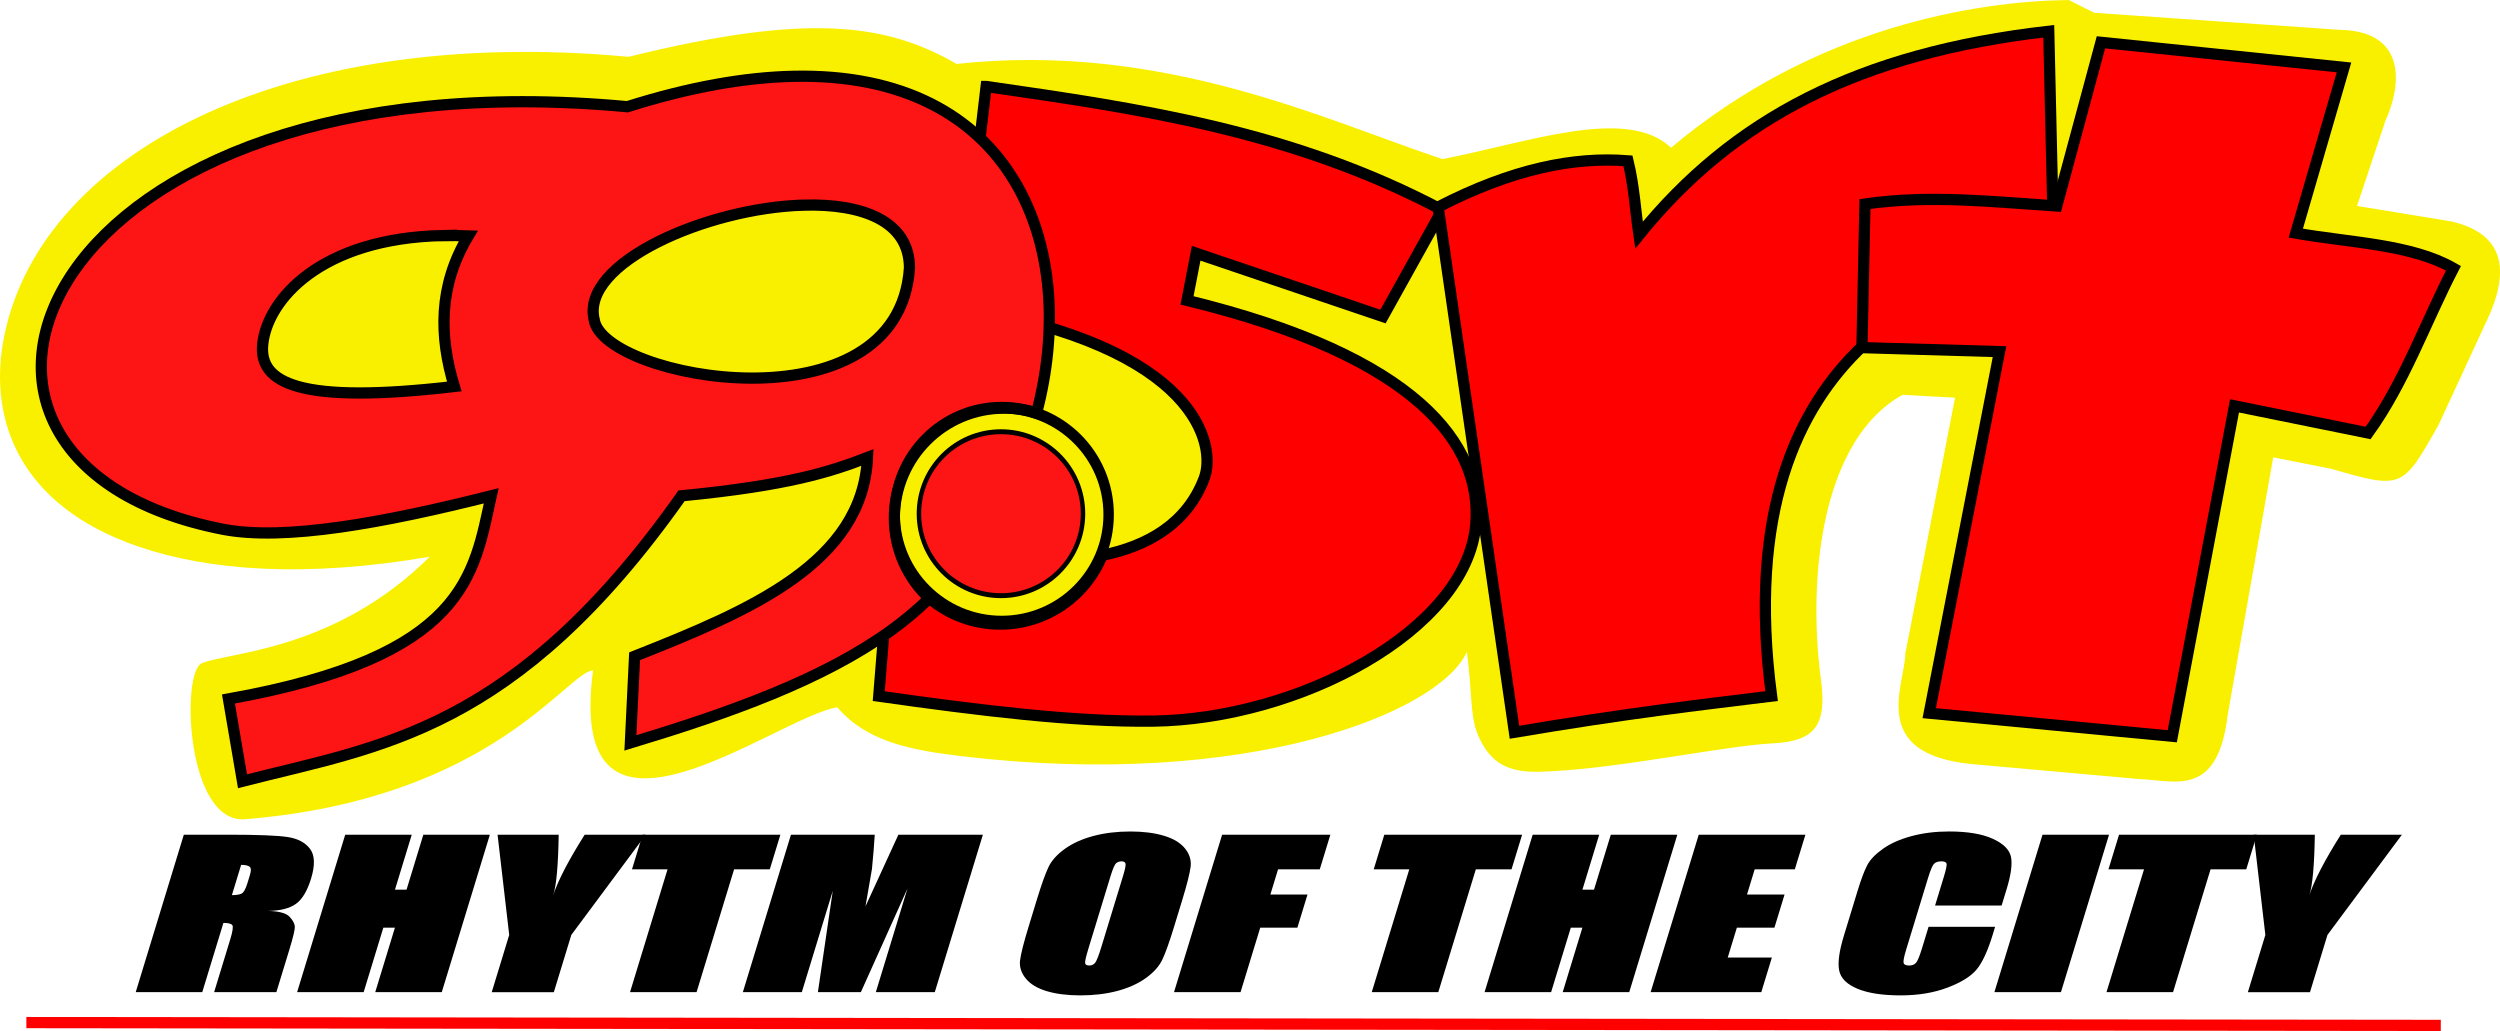
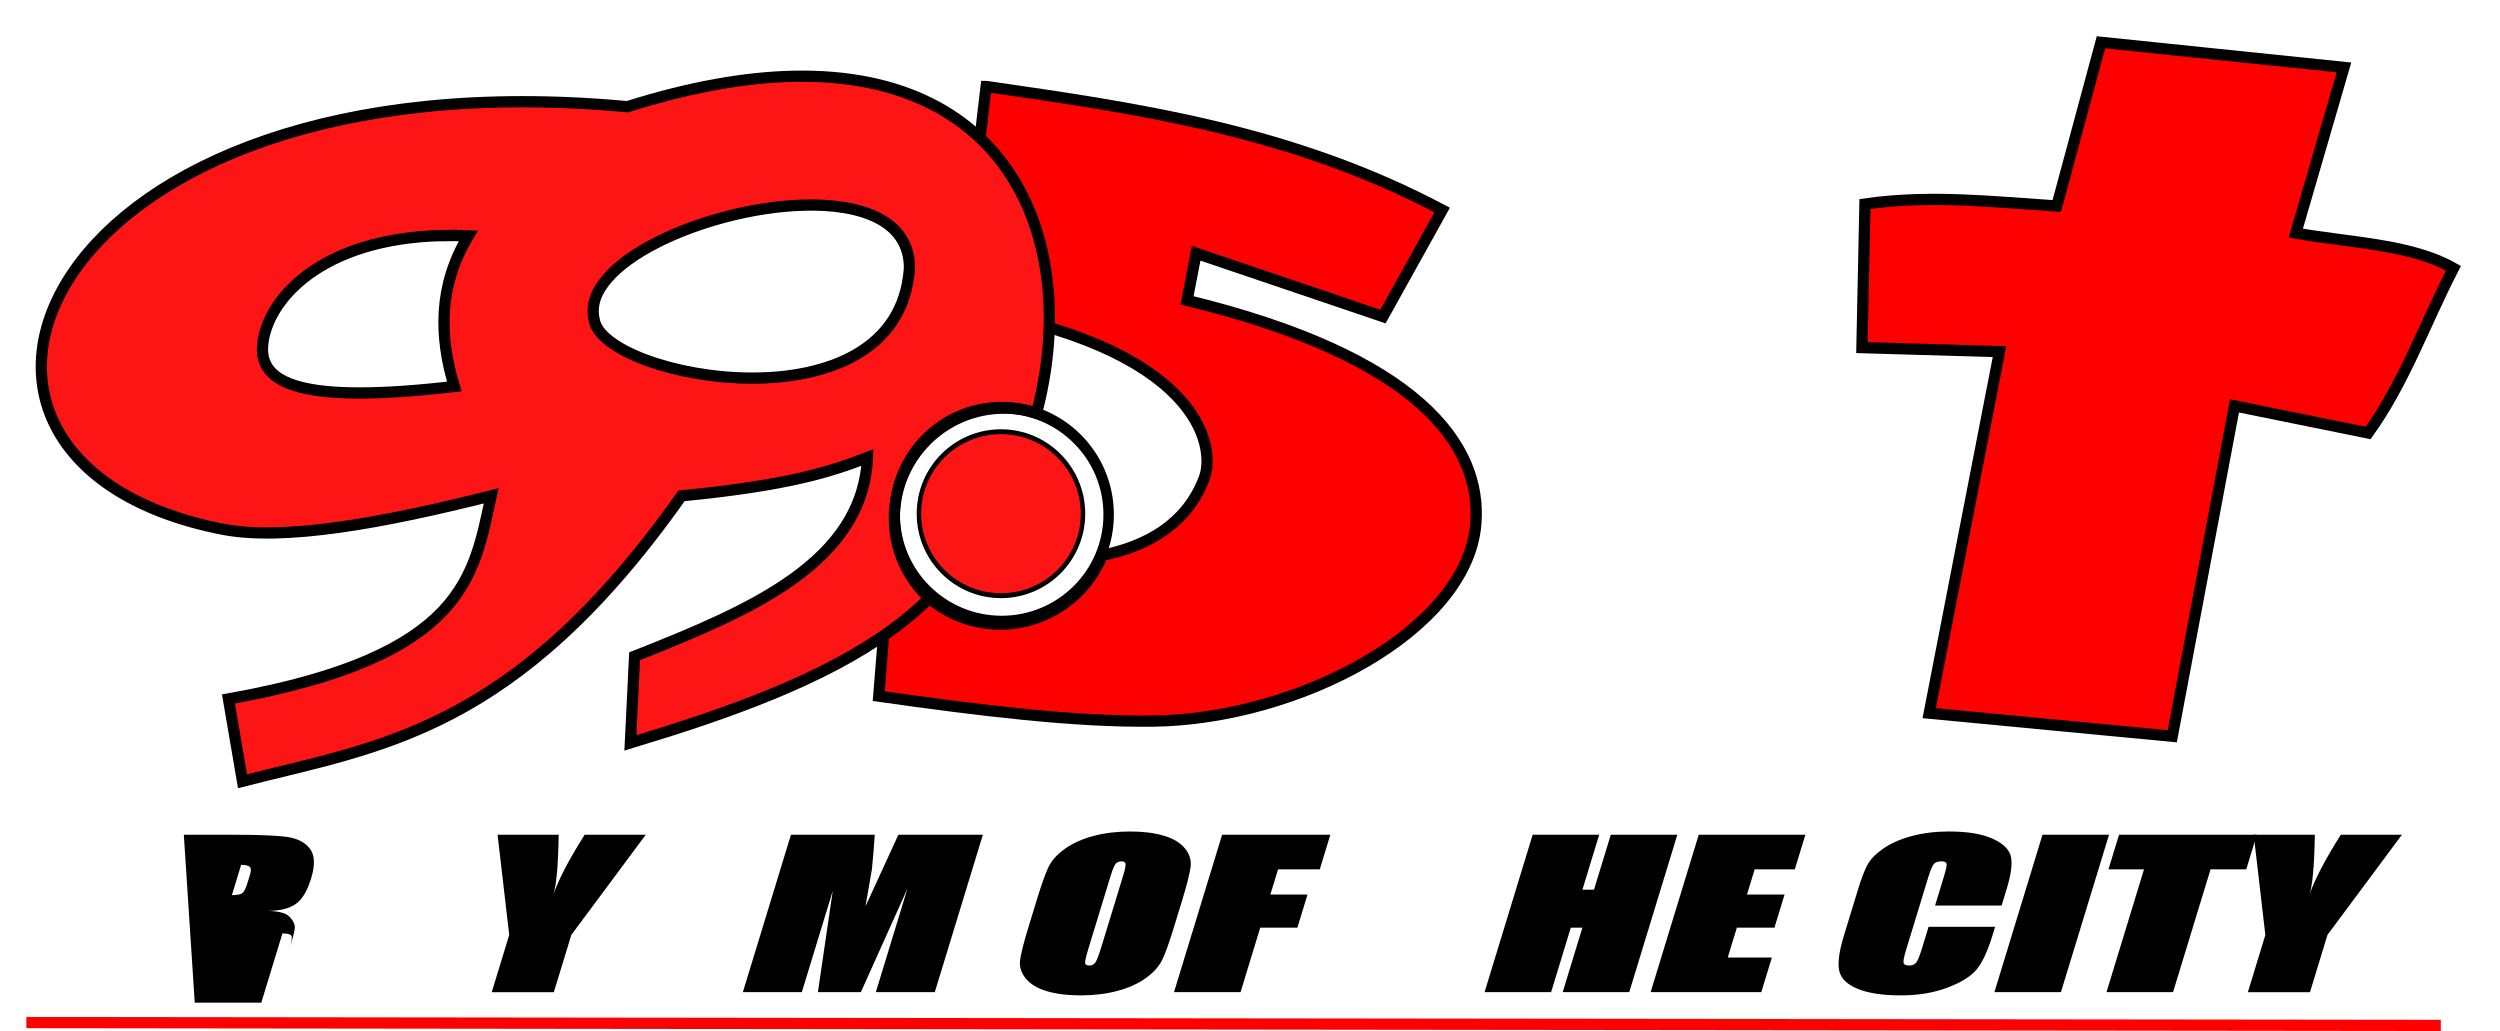
<svg xmlns="http://www.w3.org/2000/svg" xmlns:ns1="http://www.inkscape.org/namespaces/inkscape" xmlns:ns2="http://sodipodi.sourceforge.net/DTD/sodipodi-0.dtd" width="444.528" height="183.333" id="svg4533" version="1.1" ns1:version="0.48.1 " ns2:docname="995rt.svg">
  <title id="title5166">99.5 RT</title>
  <defs id="defs4535" />
  <g ns1:label="Layer 1" ns1:groupmode="layer" id="layer1" transform="translate(-91.783,-328.588)">
-     <path style="fill:#f9f000;fill-opacity:1;stroke:none" d="M 203.546,338.689 C 141.766,332.921 97.979,356.324 92.293,389.648 c -2.251,13.188 2.452,28.748 24.209,36.164 12.372,4.217 29.446,5.579 51.689,1.771 -16.83,16.735 -35.72,16.945 -40.522,18.932 -3.739,1.547 -2.771,28.582 7.69,27.739 43.85,-3.535 57.324,-26.277 61.874,-26.468 -5.016,37.93 32.664,8.232 43.437,6.566 5.205,6.108 13.014,7.622 22.234,8.712 50.742,5.996 84.865,-7.774 89.703,-18.561 0.917,6.511 0.538,11.23 1.893,14.571 2.852,7.031 7.919,6.942 13.304,6.649 13.111,-0.714 30.679,-4.52 39.334,-4.969 7.167,-0.372 9.518,-3.076 8.452,-11.096 -2.579,-19.393 0.481,-43.143 14.484,-50.863 l 9.344,0.505 -8.839,45.457 c -0.089,5.722 -6.687,17.914 11.869,19.698 l 29.673,2.652 c 6.575,0.286 14.037,3.352 15.784,-11.49 l 8.081,-45.709 10.228,2.02 c 12.725,3.656 12.714,3.656 19.193,-7.829 l 9.218,-19.951 c 3.761,-9.126 1.126,-14.219 -6.819,-16.162 l -16.92,-2.778 5.051,-15.152 c 2.865,-6.227 3.874,-15.934 -8.081,-16.162 l -43.689,-3.03 -4.546,-2.273 c -16.136,0.189 -45.057,4.664 -70.711,26.264 -7.869,-7.481 -25.563,-0.867 -40.659,2.02 -20.496,-6.785 -49.595,-20.922 -86.368,-16.92 -12.47,-7.162 -26.25,-9.188 -58.336,-1.263 z" id="path5158" ns1:connector-curvature="0" ns2:nodetypes="csscssccscsssscccccccccccccccccccc" />
    <path ns2:type="arc" style="fill:#fd1515;fill-opacity:1;stroke:#000000;stroke-width:1;stroke-miterlimit:4;stroke-dasharray:none" id="path5070" ns2:cx="269.10715" ns2:cy="423.52289" ns2:rx="18.392857" ns2:ry="16.696428" d="m 287.5,423.523 c 0,9.221 -8.235,16.696 -18.393,16.696 -10.158,0 -18.393,-7.475 -18.393,-16.696 0,-9.221 8.235,-16.696 18.393,-16.696 10.158,0 18.393,7.475 18.393,16.696 z" transform="matrix(0.793,0,0,0.873,56.364,50.195)" />
    <path style="fill:#ff0000;stroke:#000000;stroke-width:2;stroke-linecap:butt;stroke-linejoin:miter;stroke-miterlimit:4;stroke-opacity:1;stroke-dasharray:none" d="m 267.129,343.964 -4.625,39.281 c 42.522,7.019 45.556,24.685 43.406,30.375 -3.062,8.104 -10.071,12.075 -18.156,13.719 -2.89,7.173 -9.917,12.219 -18.125,12.219 -9.547,0 -17.455,-6.854 -19.156,-15.906 -0.035,-0.013 -0.091,-0.018 -0.125,-0.031 l -2.312,28.75 c 17.956,2.548 34.746,4.609 48.75,4.438 25.919,-0.317 55.81,-16.151 57.406,-34.969 1.201,-14.16 -10.303,-29.858 -51.344,-39.844 l 1.625,-8.375 33.219,11.25 10.531,-18.938 c -26.714,-14.142 -53.915,-18.05 -81.094,-21.969 z" id="path5090" ns1:connector-curvature="0" />
    <path style="fill:#fd1515;fill-opacity:1;stroke:#000000;stroke-width:2;stroke-linecap:butt;stroke-linejoin:miter;stroke-miterlimit:4;stroke-opacity:1;stroke-dasharray:none" d="m 232.812,342.156 c -8.499,0.188 -18.303,1.876 -29.469,5.406 -104.695,-9.694 -133.989,62.994 -71.969,75.125 10.953,2.142 28.643,-1.124 47.75,-5.938 -3.123,14.113 -4.351,28.553 -46.719,36.125 l 2.5,14.625 c 24.462,-6.267 48.401,-8.738 78.062,-50.75 19.09,-1.849 26.548,-4.302 33.062,-6.812 -0.833,18.704 -20.794,27.189 -41.406,35.344 l -0.75,15.406 c 17.621,-5.323 34.213,-11.228 46.344,-20 2.407,-1.74 4.685,-3.657 6.812,-5.719 -3.826,-3.566 -6.219,-8.639 -6.219,-14.281 0,-10.787 8.744,-19.531 19.531,-19.531 2.001,0 3.932,0.316 5.75,0.875 7.797,-29.345 -3.843,-60.747 -43.281,-59.875 z m 1.875,22.906 c 10.335,-0.29 18.788,2.773 18.812,11.156 -1.956,29.411 -54.478,19.788 -56.062,9.219 -2.449,-10.086 20.025,-19.892 37.25,-20.375 z m -64.094,5.406 c 0.706,-0.015 1.424,-0.008 2.156,0 0.756,0.008 1.529,0.03 2.312,0.062 -5.363,8.923 -5.193,17.858 -2.5,26.781 -27.542,3.202 -34.779,-0.567 -34.062,-7.531 0.806,-7.831 10.205,-18.855 32.094,-19.312 z" id="path4552" ns1:connector-curvature="0" />
    <path ns2:type="arc" style="fill:none;stroke:#000000;stroke-width:1.794;stroke-miterlimit:4;stroke-dasharray:none" id="path5070-5-6" ns2:cx="269.10715" ns2:cy="423.52289" ns2:rx="18.392857" ns2:ry="16.696428" d="m 287.5,423.523 c 0,9.221 -8.235,16.696 -18.393,16.696 -10.158,0 -18.393,-7.475 -18.393,-16.696 0,-9.221 8.235,-16.696 18.393,-16.696 10.158,0 18.393,7.475 18.393,16.696 z" transform="matrix(1.034,0,0,1.139,-8.362,-62.313)" />
-     <path style="fill:#ff0000;stroke:#000000;stroke-width:2;stroke-linecap:butt;stroke-linejoin:miter;stroke-miterlimit:4;stroke-opacity:1;stroke-dasharray:none" d="m 347.5,365.398 13.571,93.393 c 20.492,-3.456 32.531,-4.799 45.714,-6.429 -8.6,-65.369 35.435,-74.494 50.179,-79.464 l -0.893,-38.75 c -33.812,3.856 -56.133,15.574 -72.857,36.25 -0.651,-4.419 -0.87,-8.761 -1.964,-13.214 -9.507,-0.748 -20.439,1.355 -33.75,8.214 z" id="path5154" ns1:connector-curvature="0" ns2:nodetypes="cccccccc" />
    <path style="fill:#ff0000;stroke:#000000;stroke-width:2;stroke-linecap:butt;stroke-linejoin:miter;stroke-miterlimit:4;stroke-opacity:1;stroke-dasharray:none" d="M 508.571,340.576 465.357,336.112 457.5,365.219 c -11.548,-0.758 -22.56,-2.014 -34.107,-0.357 l -0.536,25.536 24.464,0.714 -12.5,64.286 43.214,4.107 11.071,-58.75 23.75,4.821 c 6.405,-8.865 10.127,-19.519 15.179,-29.286 -7.5,-4.298 -18.38,-4.54 -28.036,-6.25 z" id="path5156" ns1:connector-curvature="0" ns2:nodetypes="ccccccccccccc" />
    <path style="fill:#ff0000;stroke:#ff0000;stroke-width:2;stroke-linecap:butt;stroke-linejoin:miter;stroke-miterlimit:4;stroke-opacity:1;stroke-dasharray:none" d="M 525.784,510.92 96.47,510.415" id="path5164" ns1:connector-curvature="0" />
    <g transform="matrix(1.227,0,0.169,0.815,0,0)" style="font-size:43.231px;font-style:oblique;font-variant:normal;font-weight:bold;font-stretch:normal;text-align:start;line-height:125%;letter-spacing:0px;word-spacing:0px;writing-mode:lr-tb;text-anchor:start;fill:#000000;fill-opacity:1;stroke:none;font-family:Impact;-inkscape-font-specification:Impact Bold Oblique" id="text3006">
-       <path d="m 20.827,585.287 6.632,0 c 4.135,4e-5 6.915,0.168 8.339,0.504 1.425,0.336 2.389,1.198 2.894,2.585 0.504,1.388 0.257,3.548 -0.742,6.481 -0.917,2.689 -1.902,4.528 -2.955,5.518 -1.054,0.99 -2.471,1.504 -4.251,1.542 1.574,0.055 2.552,0.473 2.933,1.256 0.381,0.783 0.539,1.498 0.475,2.146 -0.064,0.648 -0.561,2.335 -1.49,5.06 l -3.154,9.26 -9.021,0 3.937,-11.557 c 0.581,-1.708 0.819,-2.727 0.714,-3.057 -0.105,-0.33 -0.513,-0.495 -1.225,-0.495 l -5.147,15.109 -9.642,0 z m 7.4,6.577 -2.249,6.607 c 0.569,2e-5 1.032,-0.099 1.388,-0.297 0.356,-0.198 0.762,-0.966 1.218,-2.304 l 0.627,-1.842 c 0.319,-0.936 0.377,-1.531 0.172,-1.784 -0.205,-0.254 -0.59,-0.381 -1.155,-0.381 z" style="line-height:125%;font-family:Impact;-inkscape-font-specification:Impact Bold Oblique" id="path3011" />
-       <path d="m 65.179,585.287 -11.702,34.352 -9.642,0 4.794,-14.074 -1.679,0 -4.794,14.074 -9.642,0 11.702,-34.352 9.642,0 -4.082,11.983 1.679,0 4.082,-11.983 z" style="line-height:125%;font-family:Impact;-inkscape-font-specification:Impact Bold Oblique" id="path3013" />
+       <path d="m 20.827,585.287 6.632,0 c 4.135,4e-5 6.915,0.168 8.339,0.504 1.425,0.336 2.389,1.198 2.894,2.585 0.504,1.388 0.257,3.548 -0.742,6.481 -0.917,2.689 -1.902,4.528 -2.955,5.518 -1.054,0.99 -2.471,1.504 -4.251,1.542 1.574,0.055 2.552,0.473 2.933,1.256 0.381,0.783 0.539,1.498 0.475,2.146 -0.064,0.648 -0.561,2.335 -1.49,5.06 c 0.581,-1.708 0.819,-2.727 0.714,-3.057 -0.105,-0.33 -0.513,-0.495 -1.225,-0.495 l -5.147,15.109 -9.642,0 z m 7.4,6.577 -2.249,6.607 c 0.569,2e-5 1.032,-0.099 1.388,-0.297 0.356,-0.198 0.762,-0.966 1.218,-2.304 l 0.627,-1.842 c 0.319,-0.936 0.377,-1.531 0.172,-1.784 -0.205,-0.254 -0.59,-0.381 -1.155,-0.381 z" style="line-height:125%;font-family:Impact;-inkscape-font-specification:Impact Bold Oblique" id="path3011" />
      <path d="m 87.773,585.287 -13.799,21.855 -4.257,12.498 -9,0 4.252,-12.482 1.325,-21.87 8.858,0 c -1.005,6.776 -1.877,11.171 -2.614,13.184 1.202,-3.317 3.328,-7.711 6.378,-13.184 z" style="line-height:125%;font-family:Impact;-inkscape-font-specification:Impact Bold Oblique" id="path3015" />
-       <path d="m 107.278,585.287 -2.573,7.55 -5.174,0 -9.13,26.802 -9.643,0 9.13,-26.802 -5.153,0 2.573,-7.55 z" style="line-height:125%;font-family:Impact;-inkscape-font-specification:Impact Bold Oblique" id="path3017" />
      <path d="m 136.624,585.287 -11.702,34.352 -8.545,0 7.706,-22.621 -9.875,22.621 -6.225,0 5.199,-22.104 -7.529,22.104 -8.545,0 11.702,-34.352 12.143,0 c -0.388,2.198 -0.867,4.694 -1.437,7.488 l -2.063,8.159 6.926,-15.647 z" style="line-height:125%;font-family:Impact;-inkscape-font-specification:Impact Bold Oblique" id="path3019" />
      <path d="m 161.577,605.33 c -1.146,3.363 -2.048,5.769 -2.707,7.219 -0.658,1.45 -1.636,2.786 -2.932,4.008 -1.296,1.222 -2.8,2.158 -4.511,2.809 -1.712,0.651 -3.548,0.976 -5.509,0.976 -1.871,0 -3.449,-0.307 -4.734,-0.92 -1.285,-0.613 -2.175,-1.537 -2.67,-2.771 -0.495,-1.234 -0.587,-2.558 -0.274,-3.971 0.312,-1.413 1.062,-3.863 2.251,-7.35 l 1.953,-5.734 c 1.157,-3.398 2.061,-5.812 2.71,-7.242 0.649,-1.431 1.622,-2.757 2.919,-3.979 1.297,-1.222 2.804,-2.159 4.521,-2.812 1.717,-0.653 3.552,-0.979 5.507,-0.979 1.857,3e-5 3.43,0.308 4.72,0.924 1.29,0.616 2.182,1.541 2.677,2.775 0.495,1.234 0.584,2.568 0.267,4.001 -0.317,1.433 -1.061,3.871 -2.234,7.314 z m -5.891,-11.011 c 0.511,-1.502 0.757,-2.415 0.739,-2.737 -0.018,-0.322 -0.186,-0.483 -0.503,-0.484 -0.286,3e-5 -0.557,0.125 -0.814,0.375 -0.257,0.25 -0.665,1.199 -1.226,2.845 l -5.33,15.647 c -0.651,1.909 -0.975,3.029 -0.972,3.362 0.003,0.333 0.182,0.499 0.538,0.499 0.355,10e-6 0.668,-0.205 0.937,-0.615 0.269,-0.41 0.731,-1.575 1.385,-3.496 z" style="line-height:125%;font-family:Impact;-inkscape-font-specification:Impact Bold Oblique" id="path3021" />
      <path d="m 171.293,585.287 15.685,0 -2.573,7.55 -6.044,0 -1.876,5.509 5.381,0 -2.459,7.218 -5.381,0 -4.794,14.074 -9.642,0 z" style="line-height:125%;font-family:Impact;-inkscape-font-specification:Impact Bold Oblique" id="path3023" />
-       <path d="m 214.766,585.287 -2.573,7.55 -5.174,0 -9.13,26.802 -9.643,0 9.13,-26.802 -5.153,0 2.573,-7.55 z" style="line-height:125%;font-family:Impact;-inkscape-font-specification:Impact Bold Oblique" id="path3025" />
      <path d="m 237.26,585.287 -11.702,34.352 -9.642,0 4.794,-14.074 -1.679,0 -4.794,14.074 -9.642,0 11.702,-34.352 9.642,0 -4.082,11.983 1.679,0 4.082,-11.983 z" style="line-height:125%;font-family:Impact;-inkscape-font-specification:Impact Bold Oblique" id="path3027" />
      <path d="m 240.362,585.287 15.457,0 -2.573,7.55 -5.816,0 -1.876,5.509 5.444,0 -2.459,7.218 -5.444,0 -2.223,6.524 6.396,0 -2.571,7.55 -16.038,0 z" style="line-height:125%;font-family:Impact;-inkscape-font-specification:Impact Bold Oblique" id="path3029" />
      <path d="m 282.124,600.742 -9.643,0 2.132,-6.259 c 0.558,-1.638 0.821,-2.611 0.79,-2.921 -0.031,-0.31 -0.259,-0.464 -0.683,-0.464 -0.5,3e-5 -0.89,0.194 -1.17,0.582 -0.279,0.388 -0.702,1.412 -1.267,3.072 l -5.301,15.564 c -0.541,1.588 -0.802,2.571 -0.784,2.947 0.018,0.376 0.257,0.564 0.718,0.564 0.431,10e-6 0.788,-0.191 1.073,-0.574 0.284,-0.383 0.73,-1.465 1.336,-3.247 l 1.575,-4.624 9.643,0 -0.588,1.727 c -1.192,3.498 -2.303,6.006 -3.333,7.525 -1.03,1.519 -2.62,2.85 -4.769,3.993 -2.149,1.143 -4.5,1.715 -7.054,1.715 -2.644,0 -4.671,-0.486 -6.08,-1.459 -1.409,-0.972 -2.105,-2.312 -2.085,-4.018 0.019,-1.706 0.596,-4.223 1.73,-7.549 l 3.334,-9.791 c 0.835,-2.45 1.547,-4.293 2.138,-5.53 0.591,-1.237 1.52,-2.445 2.788,-3.624 1.268,-1.179 2.781,-2.105 4.538,-2.778 1.758,-0.673 3.615,-1.01 5.571,-1.01 2.654,3e-5 4.681,0.522 6.081,1.567 1.399,1.044 2.109,2.344 2.129,3.898 0.02,1.554 -0.509,3.916 -1.588,7.085 z" style="line-height:125%;font-family:Impact;-inkscape-font-specification:Impact Bold Oblique" id="path3031" />
      <path d="m 299.821,585.287 -11.702,34.352 -9.642,0 11.702,-34.352 z" style="line-height:125%;font-family:Impact;-inkscape-font-specification:Impact Bold Oblique" id="path3033" />
      <path d="m 321.24,585.287 -2.573,7.55 -5.174,0 -9.13,26.802 -9.643,0 9.13,-26.802 -5.153,0 2.573,-7.55 z" style="line-height:125%;font-family:Impact;-inkscape-font-specification:Impact Bold Oblique" id="path3035" />
      <path d="m 342.265,585.287 -13.799,21.855 -4.257,12.498 -9,0 4.252,-12.482 1.325,-21.87 8.858,0 c -1.005,6.776 -1.877,11.171 -2.614,13.184 1.202,-3.317 3.328,-7.711 6.378,-13.184 z" style="line-height:125%;font-family:Impact;-inkscape-font-specification:Impact Bold Oblique" id="path3037" />
    </g>
  </g>
</svg>